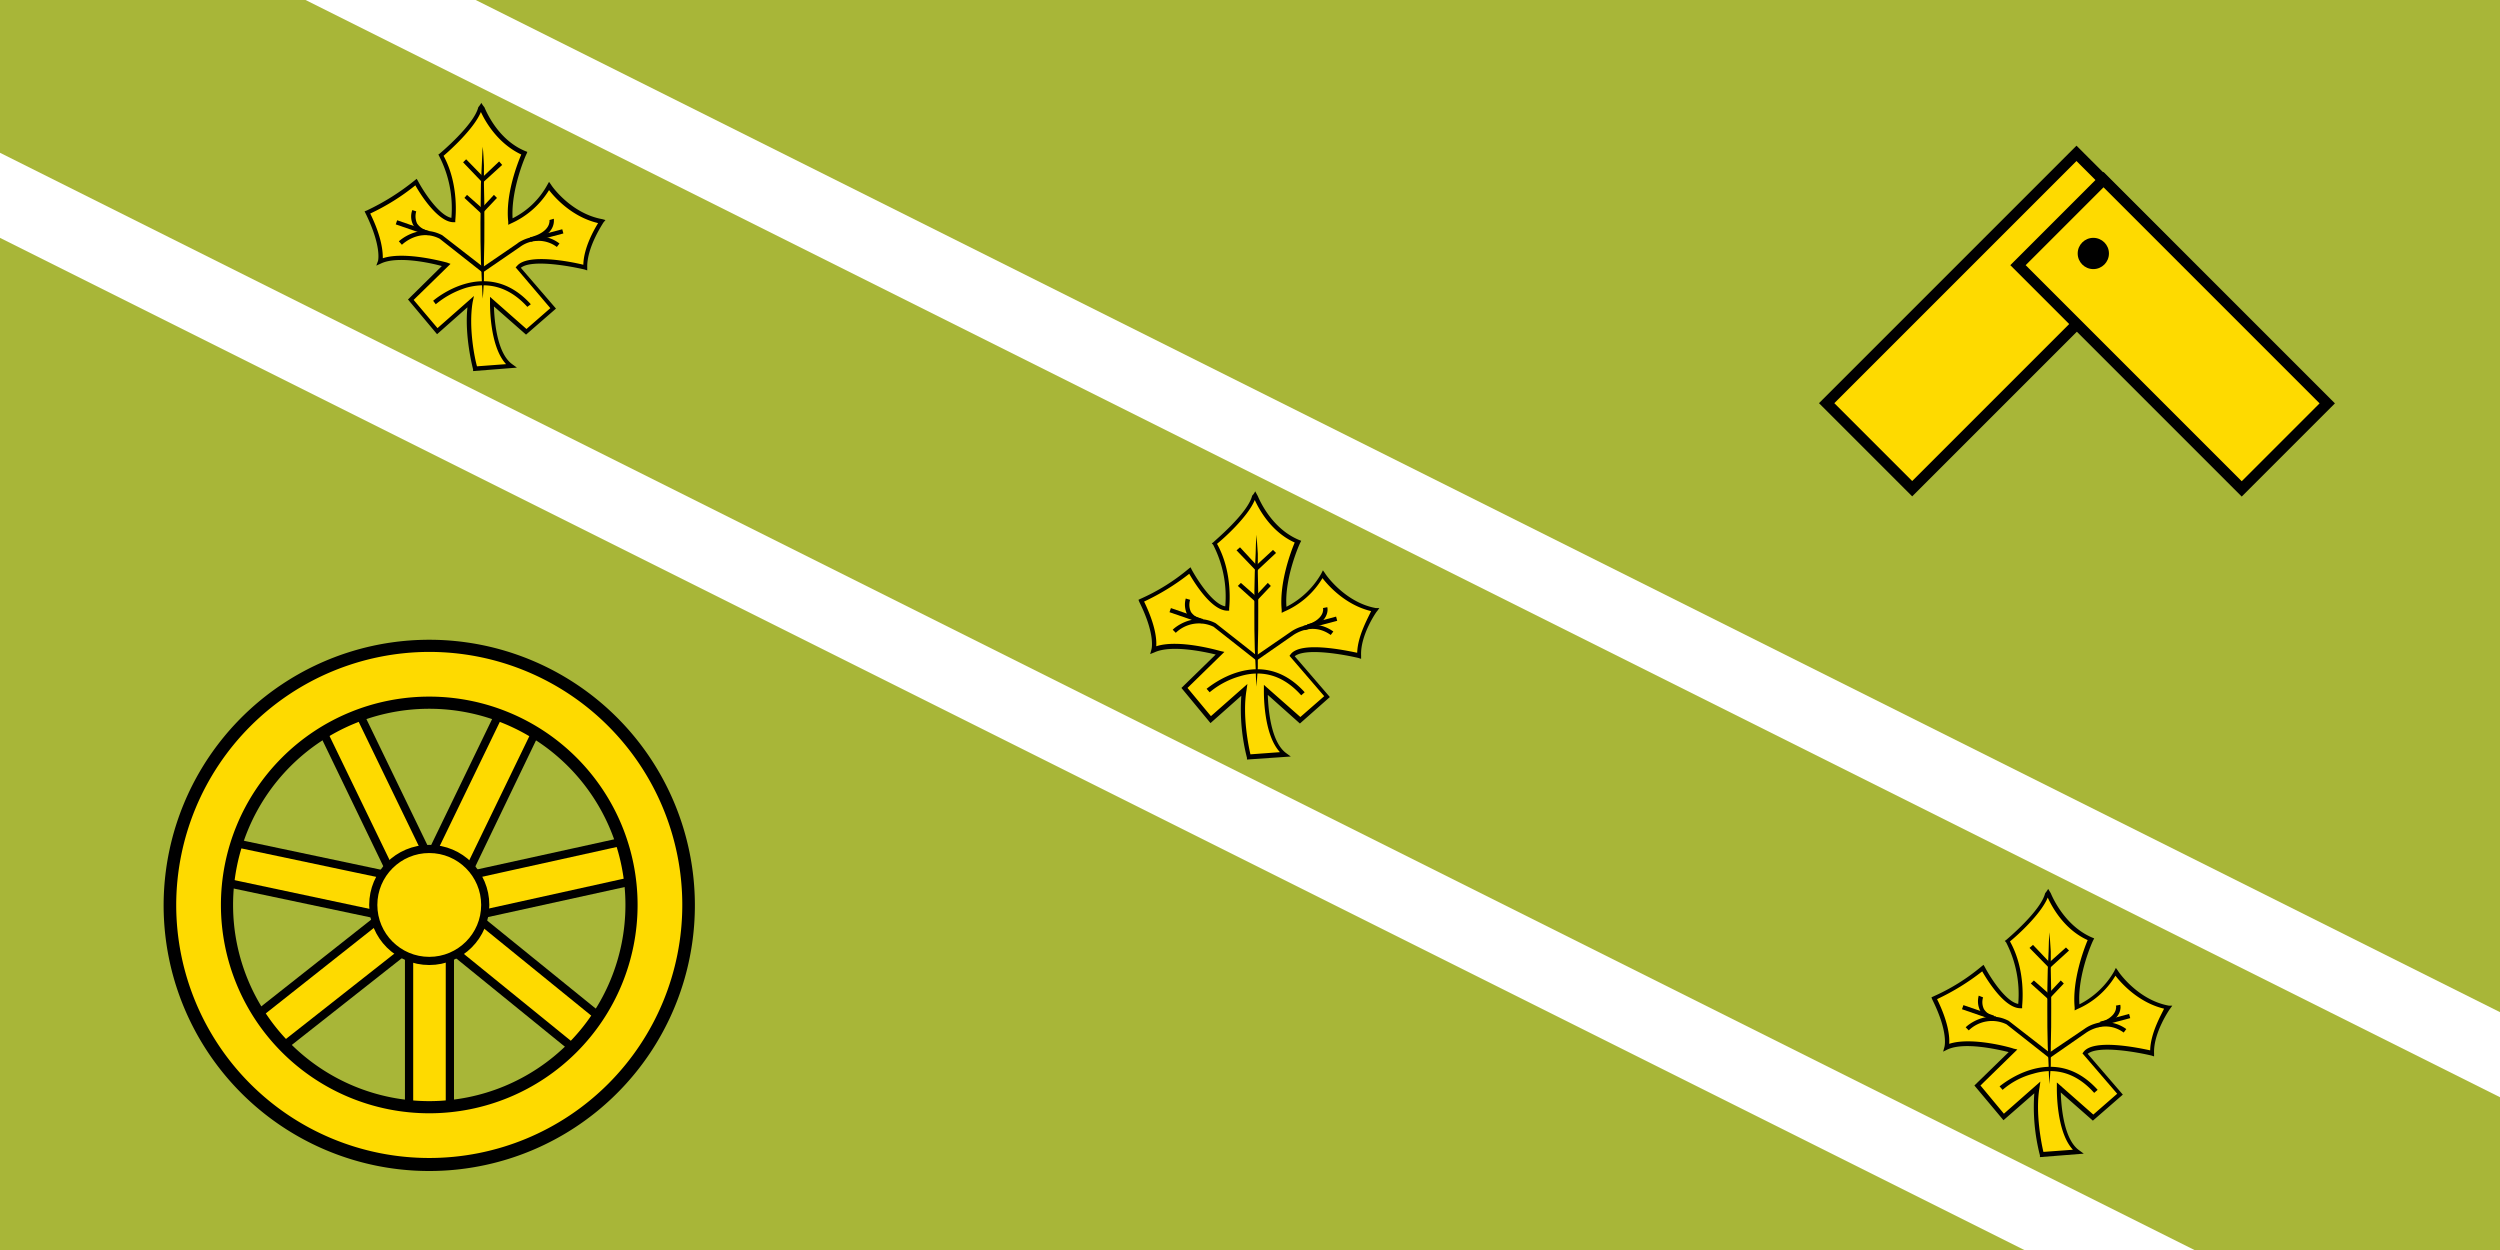
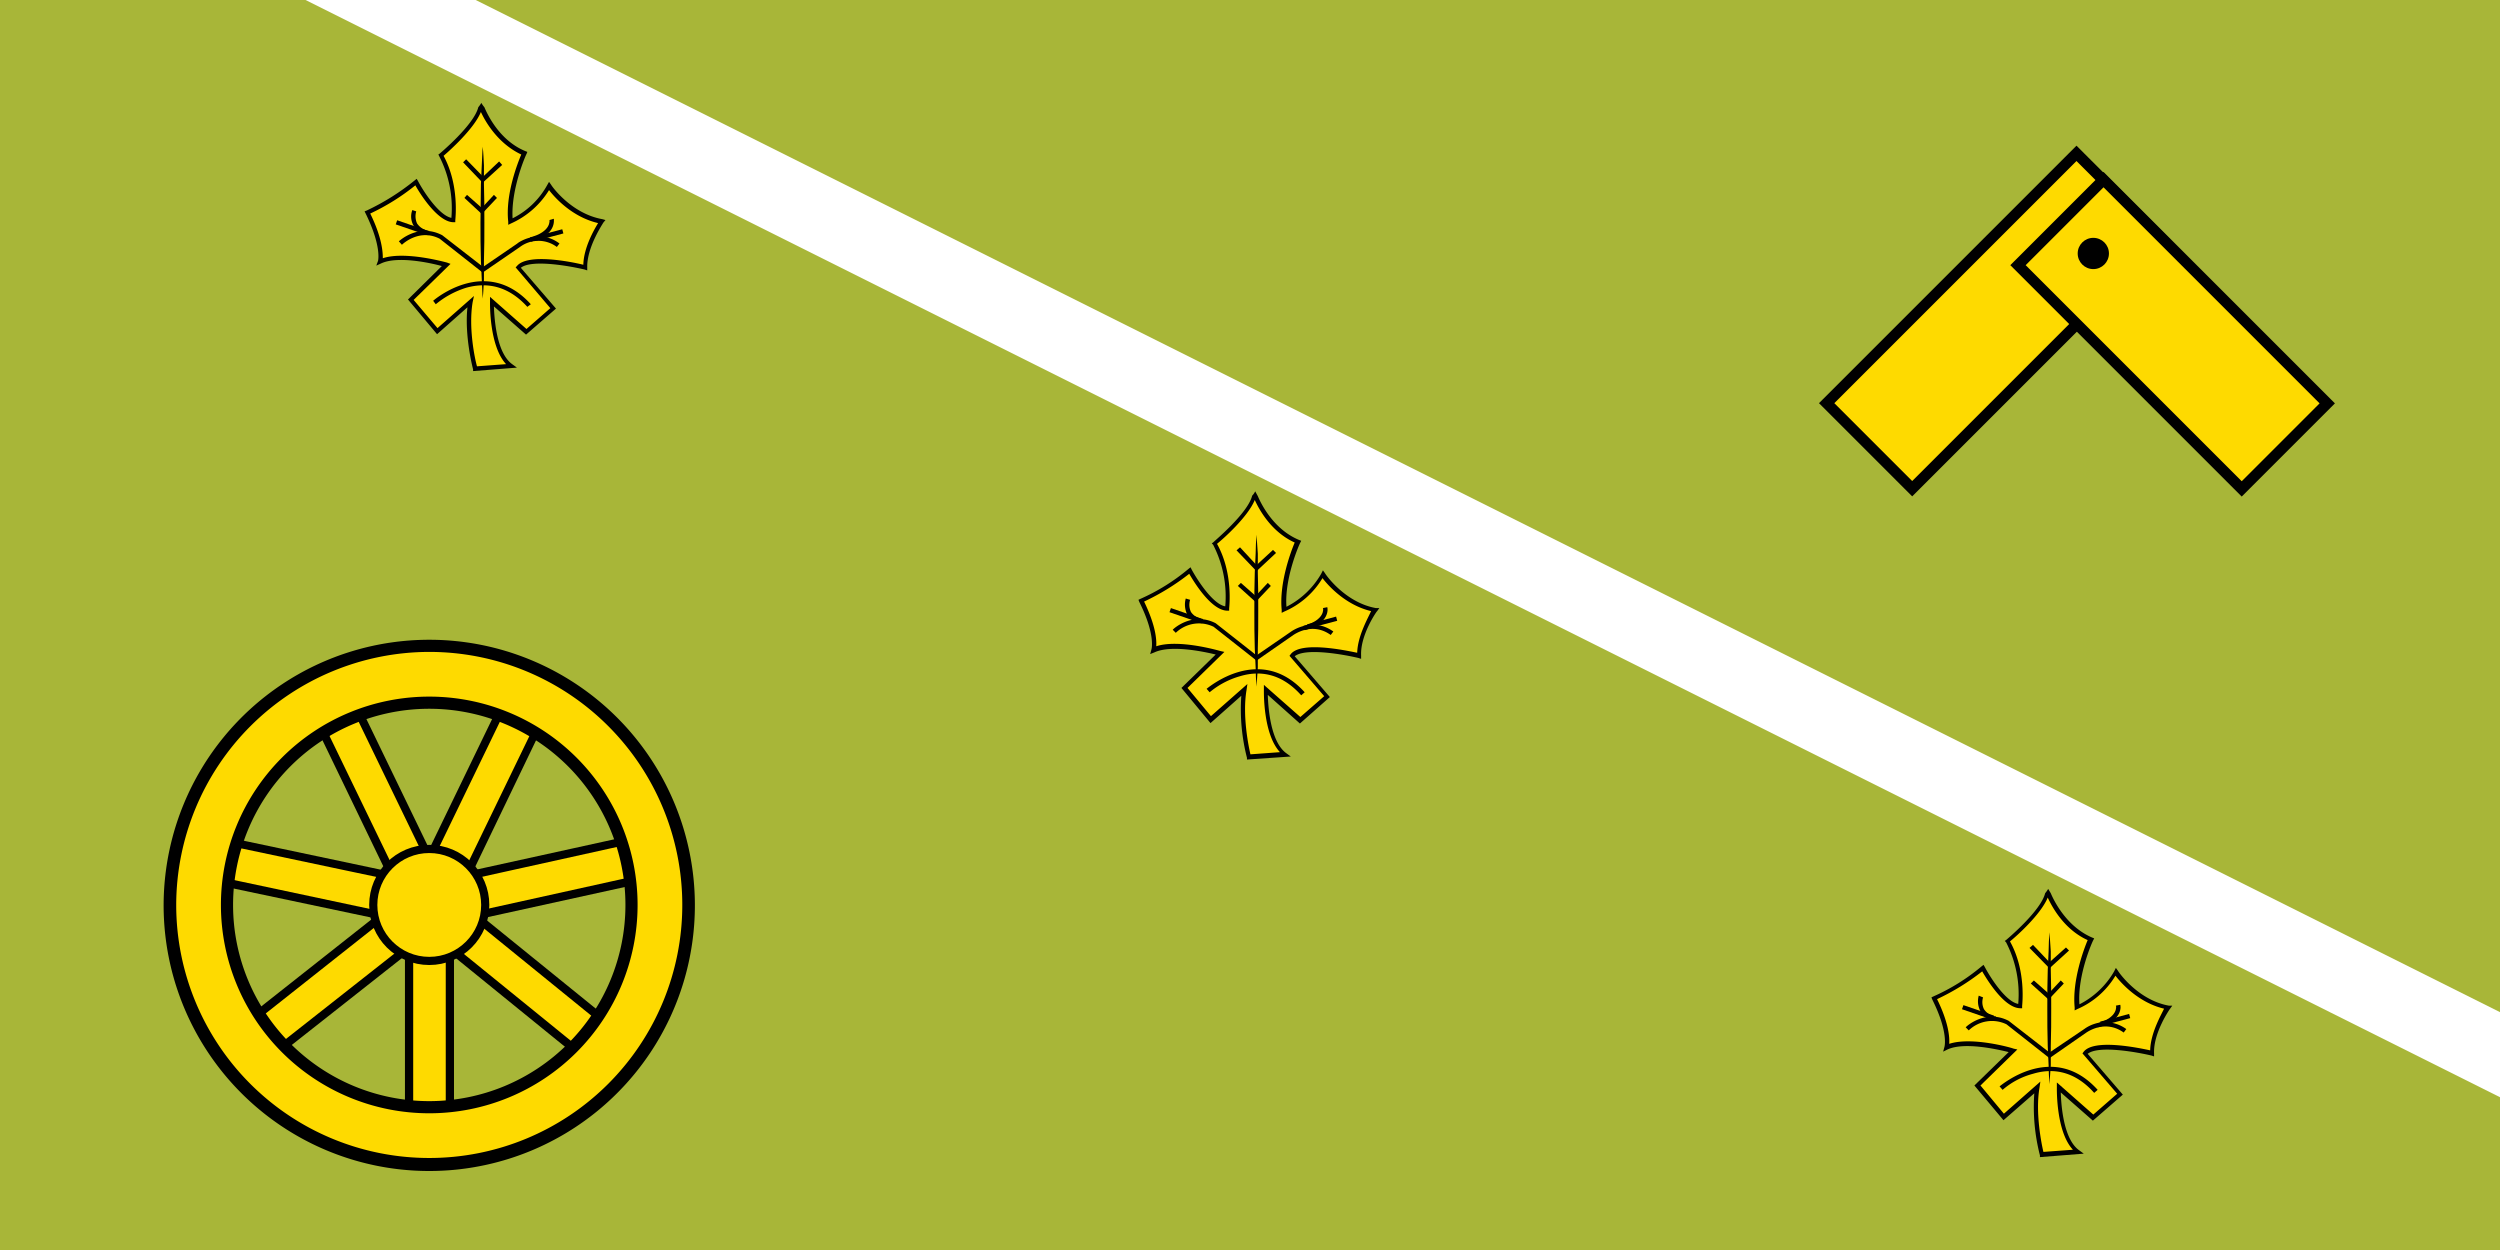
<svg xmlns="http://www.w3.org/2000/svg" id="Layer_1" data-name="Layer 1" viewBox="0 0 576 288">
  <rect width="576" height="288" fill="#a8b638" />
  <g>
    <polygon points="70.4 0 576 252.8 576 233.2 109.6 0 70.4 0" fill="#fff" />
-     <polygon points="0 54.8 466.4 288 505.6 288 0 35.2 0 54.8" fill="#fff" />
  </g>
  <g>
    <g>
      <polygon points="94.2 262.6 94.2 218.2 59.4 245.7 53.5 238.3 88.1 211 45 201.9 47 192.7 90.5 201.9 71.1 161.9 79.6 157.8 98.9 197.7 118.2 157.8 126.7 161.9 107.4 201.8 150.7 192.3 152.8 201.5 109.4 211 143.9 239 137.9 246.3 103.6 218.4 103.6 262.6 94.2 262.6" fill="#feda00" />
      <path d="M118.7,159l6.8,3.3-19.8,40.9,44.3-9.8,1.6,7.3-44.3,9.8,35.2,28.6-4.7,5.8-35.1-28.5v45.3H95.2V216.3L59.5,244.4l-4.6-5.9,35.4-28-44.2-9.4,1.6-7.3,44.5,9.4L72.4,162.3l6.7-3.3,19.8,40.9L118.7,159m-.9-2.5-.8,1.7L98.9,195.6,80.8,158.2l-.8-1.7-1.7.8-6.7,3.3-1.7.8.8,1.7,18.1,37.5L48.1,192l-1.9-.4-.3,1.8-1.6,7.4-.4,1.8,1.8.4L86,211.5,53.7,237l-1.5,1.2,1.2,1.5,4.6,5.9,1.2,1.4,1.5-1.1,32.6-25.7v43.4h11.3V220.4l32,26,1.5,1.2,1.2-1.5,4.7-5.8,1.2-1.5-1.5-1.2-32.2-26.1,40.5-8.9,1.9-.4-.4-1.9-1.7-7.3-.4-1.8-1.8.4-40.5,8.9,18-37.4.9-1.7-1.7-.8-6.8-3.3-1.7-.8Z" />
    </g>
    <g>
      <path d="M98.9,268.3a59.8,59.8,0,1,1,59.7-59.8A59.8,59.8,0,0,1,98.9,268.3Zm0-106.3a46.6,46.6,0,1,0,46.6,46.5A46.6,46.6,0,0,0,98.9,162Z" fill="#feda00" />
-       <path d="M98.9,150.2a58.3,58.3,0,1,1-58.3,58.3,58.4,58.4,0,0,1,58.3-58.3m0,106.3a48,48,0,1,0-48-48,48,48,0,0,0,48,48m0-109.1a61.2,61.2,0,1,0,61.2,61.1,61.2,61.2,0,0,0-61.2-61.1Zm0,106.3a45.2,45.2,0,1,1,45.2-45.2,45.2,45.2,0,0,1-45.2,45.2Z" />
+       <path d="M98.9,150.2a58.3,58.3,0,1,1-58.3,58.3,58.4,58.4,0,0,1,58.3-58.3m0,106.3a48,48,0,1,0-48-48,48,48,0,0,0,48,48m0-109.1a61.2,61.2,0,1,0,61.2,61.1,61.2,61.2,0,0,0-61.2-61.1m0,106.3a45.2,45.2,0,1,1,45.2-45.2,45.2,45.2,0,0,1-45.2,45.2Z" />
    </g>
    <circle cx="98.9" cy="208.5" r="12.9" fill="#feda00" stroke="#000" stroke-miterlimit="10" stroke-width="1.88" />
  </g>
  <g>
    <rect x="418.8" y="60" width="81.4" height="27.87" transform="translate(82.3 346.6) rotate(-45)" fill="#feda00" stroke="#000" stroke-miterlimit="10" stroke-width="2.5" />
    <rect x="464.1" y="63.1" width="72.9" height="27.87" transform="translate(201.1 -331.4) rotate(45)" fill="#feda00" stroke="#000" stroke-miterlimit="10" stroke-width="2.5" />
    <circle cx="482.3" cy="58.4" r="3.6" />
  </g>
  <g>
    <g>
      <path d="M471.8,205.3s2.7,8,10,11c0,0-3.9,8.6-3.2,15.8a20.5,20.5,0,0,0,9-8.2s4.5,6.8,12.1,8.2c0,0-4,5.6-3.8,10.6,0,0-12.9-3.2-15.5,0l8.1,9.3-6.2,5.5-7.9-7s-.3,11.4,4.4,14.8l-8.3.7s-2.3-8.5-1.1-15.5l-7.7,6.8-6.1-7.2,8.2-8.1s-10.4-3-15.3-.7c0,0,1.1-3.3-2.9-11.4a46.4,46.4,0,0,0,11.2-6.9s4.7,8.8,8.7,8.8c0,0,1-8.2-2.9-15C462.6,216.8,471.4,209.5,471.8,205.3Z" fill="#feda00" />
      <path d="M500.5,231.7h-.8c-7.2-1.3-11.7-7.9-11.7-8l-.5-.7-.4.8a19.3,19.3,0,0,1-8,7.6c-.5-6.8,3.1-14.7,3.2-14.8l.2-.4-.5-.2c-5.8-2.5-8.7-8.3-9.5-10.2l-.6-1a6.1,6.1,0,0,1-.7,1c-1,4.1-8.8,10.6-8.9,10.7l-.4.3.3.3a26.1,26.1,0,0,1,2.8,14.2c-2.9-.5-6.5-6.2-7.7-8.5l-.3-.5-.5.4a46.4,46.4,0,0,1-11.1,6.9l-.4.2.2.5c3.8,7.6,2.8,10.9,2.8,10.9l-.3,1.1,1-.5c3.9-1.8,11.6,0,14.1.6l-7.9,7.7,6.7,8,7.1-6.2a44.9,44.9,0,0,0,1.3,14.3v.4l10.1-.8-1.1-.8c-3.6-2.6-4.1-10.4-4.2-13.3l7.4,6.5,6.9-6-8.1-9.4c2.5-2,11.3-.4,14.7.4l.6.2v-.7c-.2-4.7,3.6-10.2,3.7-10.3ZM495.4,242c-2.8-.6-12.9-2.7-15.3.3l-.3.4,8,9.3-5.5,4.8-8.4-7.4v1.1c0,.4-.2,10.2,3.7,14.4l-6.8.5c-.4-1.7-1.9-8.9-.9-14.8l.2-1.4-8.4,7.4-5.4-6.5,8.5-8.3-.9-.2c-.4-.2-9.6-2.8-14.8-1.1.1-1.5-.1-4.8-2.8-10.3a53.5,53.5,0,0,0,10.4-6.4c1.1,1.9,5.1,8.5,8.8,8.5h.4v-.5c0-.3,1-8.1-2.8-14.9,1.5-1.2,7.1-6.2,8.7-10.1,1.1,2.4,3.9,7.4,9.2,9.8-.8,1.9-3.6,9.2-3,15.5v.7l.6-.3a19,19,0,0,0,8.8-7.7c1.3,1.7,5.3,6.2,11.2,7.6C497.9,233.9,495.5,238,495.4,242Z" />
    </g>
    <path d="M472.2,214.8l.3,4.4v4.3c.1,3,.1,5.9.1,8.8s0,5.8-.1,8.7v4.4l-.3,4.4c-.1-1.5-.2-2.9-.2-4.4l-.2-4.4c-.1-2.9-.1-5.8-.1-8.7s0-5.8.1-8.8l.2-4.3C472,217.7,472.1,216.2,472.2,214.8Z" />
    <path d="M482.5,251.8c-4-4.5-8.8-6-14.1-4.4a17.5,17.5,0,0,0-7,3.7l-.7-.8c.2-.1,12.3-10.6,22.6.8Z" />
    <polygon points="472 230.3 467.9 226.6 468.6 225.9 472 228.9 474.8 225.9 475.5 226.6 472 230.3" />
    <path d="M472.2,243.8l-9.9-7.8a7.7,7.7,0,0,0-8.7,1.4l-.7-.7c0-.1,4.5-4.3,9.9-1.5l9.4,7.3,8-5.4a8.2,8.2,0,0,1,9.7,0l-.6.8c-4.3-3.1-8.4-.1-8.6,0Z" />
    <rect x="455.4" y="229.8" width="1" height="7.47" transform="translate(86.5 588.3) rotate(-71)" />
    <rect x="483.9" y="234.7" width="6.9" height="1" transform="translate(-44.1 133) rotate(-14.9)" />
    <path d="M459.7,235.2a4.5,4.5,0,0,1-3.4-2.2,4.9,4.9,0,0,1-.4-3.6l1,.4a3.7,3.7,0,0,0,.2,2.7,3.8,3.8,0,0,0,2.8,1.7Z" />
    <path d="M483.3,236.7l-.2-.9c5-1.3,4.5-4.1,4.4-4.1l1-.2C488.6,231.6,489.3,235.2,483.3,236.7Z" />
    <polygon points="472.2 223.1 467.6 218.4 468.4 217.7 472.2 221.7 476 218.3 476.7 219 472.2 223.1" />
  </g>
  <g>
    <g>
      <path d="M289.1,113.7s2.7,8,10,11c0,0-3.9,8.7-3.2,15.8a19.7,19.7,0,0,0,9-8.2s4.5,6.8,12.1,8.2c0,0-4,5.6-3.8,10.6,0,0-12.9-3.2-15.5,0l8.1,9.3-6.2,5.5-7.9-7s-.3,11.4,4.4,14.9l-8.3.6s-2.3-8.5-1.1-15.5l-7.7,6.8-6.1-7.2,8.2-8s-10.4-3.1-15.3-.8c0,0,1.1-3.3-2.9-11.3a48.7,48.7,0,0,0,11.2-7s4.7,8.8,8.7,8.8c0,0,1-8.2-2.9-15C279.9,125.2,288.7,117.9,289.1,113.7Z" fill="#feda00" />
      <path d="M317.8,140.1H317c-7.2-1.3-11.7-7.9-11.7-8l-.5-.7-.4.8a19.3,19.3,0,0,1-8,7.6c-.5-6.7,3.1-14.7,3.2-14.8l.2-.4-.5-.2c-5.8-2.4-8.7-8.2-9.5-10.1l-.6-1.1a3.6,3.6,0,0,1-.7,1c-1,4.1-8.9,10.6-8.9,10.7l-.4.3.3.3a26.1,26.1,0,0,1,2.8,14.2c-2.9-.5-6.5-6.2-7.7-8.4l-.3-.6-.5.4a46.4,46.4,0,0,1-11.1,6.9l-.4.2.2.5c3.8,7.6,2.8,10.9,2.8,10.9l-.3,1.1,1-.4c3.9-1.8,11.6-.1,14.1.5l-7.9,7.7,6.7,8.1,7.1-6.3a44.9,44.9,0,0,0,1.3,14.3v.4l10.1-.7-1.1-.8c-3.6-2.7-4.1-10.5-4.2-13.4l7.4,6.6,6.9-6.1-8.1-9.4c2.5-2,11.3-.4,14.7.4l.6.2V151c-.2-4.7,3.6-10.2,3.7-10.2Zm-5.1,10.3c-2.9-.6-12.9-2.7-15.3.3l-.3.4,8,9.3-5.5,4.8-8.4-7.4v1.1c0,.5-.2,10.2,3.7,14.4l-6.8.5c-.4-1.7-1.9-8.9-.9-14.8l.2-1.4L279,165l-5.4-6.5,8.5-8.3-.9-.2c-.4-.1-9.6-2.8-14.8-1.1.1-1.5-.1-4.7-2.8-10.3a53.5,53.5,0,0,0,10.4-6.4c1.1,1.9,5.1,8.5,8.8,8.5h.4v-.5c0-.3,1-8.1-2.8-14.9,1.5-1.2,7.1-6.2,8.7-10.1,1.1,2.4,3.9,7.4,9.2,9.8-.8,1.9-3.6,9.2-3,15.5v.7l.6-.3a19,19,0,0,0,8.8-7.7c1.3,1.7,5.3,6.2,11.2,7.6C315.2,142.4,312.8,146.5,312.7,150.4Z" />
    </g>
    <path d="M289.5,123.2l.3,4.4v4.3c.1,3,.1,5.9.1,8.8s0,5.8-.1,8.7v4.4l-.3,4.4c-.1-1.5-.2-2.9-.2-4.4l-.2-4.4c-.1-2.9-.1-5.8-.1-8.7s0-5.8.1-8.8l.2-4.3C289.3,126.1,289.4,124.7,289.5,123.2Z" />
    <path d="M299.8,160.2c-4-4.5-8.8-6-14.1-4.4a19,19,0,0,0-7,3.7l-.7-.8c.2-.1,12.3-10.6,22.6.8Z" />
    <polygon points="289.3 138.7 285.2 135 285.9 134.3 289.3 137.3 292.1 134.3 292.8 135 289.3 138.7" />
    <path d="M289.5,152.2l-9.9-7.8a7.7,7.7,0,0,0-8.7,1.4l-.7-.7c0-.1,4.5-4.3,9.9-1.5l9.4,7.4,8-5.5s4.8-3.5,9.7,0l-.6.8c-4.3-3.1-8.4-.1-8.6,0Z" />
    <rect x="272.7" y="138.2" width="1" height="7.47" transform="translate(50 353.9) rotate(-71)" />
    <rect x="301.2" y="143.1" width="6.9" height="1" transform="translate(-26.7 83) rotate(-14.9)" />
    <path d="M277,143.6a4.8,4.8,0,0,1-3.5-2.1,5.2,5.2,0,0,1-.3-3.6l1,.3a3.9,3.9,0,0,0,.2,2.8,3.7,3.7,0,0,0,2.8,1.6Z" />
    <path d="M300.6,145.2l-.3-1c5.1-1.3,4.6-4.1,4.5-4.1l1-.2C305.9,140,306.6,143.6,300.6,145.2Z" />
    <polygon points="289.5 131.6 284.9 126.8 285.7 126.1 289.5 130.2 293.3 126.7 294 127.4 289.5 131.6" />
  </g>
  <g>
    <g>
      <path d="M110.8,24.3s2.8,8,10,11c0,0-3.9,8.6-3.1,15.7a19.4,19.4,0,0,0,8.9-8.1s4.5,6.8,12.1,8.1c0,0-3.9,5.6-3.8,10.6,0,0-12.9-3.1-15.4,0l8,9.4-6.2,5.5-7.9-7s-.3,11.3,4.4,14.8l-8.3.6s-2.3-8.4-1.1-15.4l-7.7,6.8-6-7.3,8.1-8s-10.4-3-15.3-.7c0,0,1.1-3.4-2.8-11.4A53.1,53.1,0,0,0,95.9,42s4.7,8.7,8.6,8.7c0,0,1-8.1-2.9-14.9C101.6,35.8,110.4,28.5,110.8,24.3Z" fill="#feda00" />
      <path d="M139.5,50.7l-.7-.2c-7.3-1.3-11.8-7.8-11.8-7.9l-.5-.7-.4.7a18.5,18.5,0,0,1-8,7.7c-.4-6.8,3.1-14.7,3.2-14.8l.2-.5-.5-.2c-5.8-2.4-8.6-8.2-9.4-10.1a6.1,6.1,0,0,1-.7-1,6.1,6.1,0,0,1-.7,1c-1,4.1-8.8,10.6-8.9,10.7l-.3.2.2.4A26.1,26.1,0,0,1,104,50.2c-2.9-.6-6.5-6.2-7.7-8.5l-.3-.5-.5.4a53.9,53.9,0,0,1-11,6.9l-.5.2.2.4c3.8,7.7,2.9,11,2.9,11l-.4,1.1,1.1-.5c3.8-1.8,11.5-.1,14,.6L94,69l6.7,8,7-6.2c-.7,6.6,1.2,13.9,1.3,14.3v.4l10.1-.8-1.1-.8c-3.6-2.6-4.1-10.4-4.2-13.3l7.4,6.5,6.9-6-8.1-9.4c2.5-2,11.3-.4,14.7.4l.6.2v-.7c-.1-4.7,3.7-10.2,3.7-10.3ZM134.4,61c-2.8-.7-12.9-2.7-15.3.3l-.3.3,8,9.4-5.5,4.8-8.4-7.4v1.1c0,.4-.2,10.2,3.7,14.4l-6.7.5c-.5-1.7-2-8.9-1-14.8l.3-1.4-8.4,7.4-5.5-6.5,8.5-8.3-.8-.3c-.4-.1-9.7-2.7-14.8-1,0-1.5-.2-4.8-2.9-10.3a50.5,50.5,0,0,0,10.4-6.5c1.1,2,5.2,8.5,8.8,8.5h.4v-.4c0-.3,1-8.1-2.7-14.9,1.4-1.2,7-6.2,8.6-10.1,1.1,2.4,4,7.3,9.3,9.8-.8,1.9-3.7,9.2-3,15.5v.7l.6-.3a19.7,19.7,0,0,0,8.8-7.7c1.3,1.7,5.3,6.2,11.3,7.6C136.9,52.9,134.5,57,134.4,61Z" />
    </g>
    <path d="M111.2,33.8c.2,1.4.2,2.9.3,4.3v4.4c.1,2.9.1,5.8.1,8.8s0,5.8-.1,8.7v4.4c-.1,1.4-.1,2.9-.3,4.4-.1-1.5-.1-3-.2-4.4l-.2-4.4c-.1-2.9-.1-5.8-.1-8.7s.1-5.9.1-8.8l.2-4.4C111.1,36.7,111.1,35.2,111.2,33.8Z" />
    <path d="M121.5,70.7c-4-4.4-8.7-5.9-14.1-4.4a20.6,20.6,0,0,0-7,3.8l-.6-.8c.1-.1,12.2-10.6,22.5.8Z" />
    <polygon points="111 49.3 107 45.6 107.6 44.9 111 47.9 113.8 44.9 114.5 45.6 111 49.3" />
    <path d="M111.2,62.8,101.3,55c-4.7-2.4-8.5,1.2-8.7,1.4l-.7-.8s4.5-4.3,10-1.4l9.4,7.3,7.9-5.4c0-.1,4.9-3.6,9.7,0l-.6.8a7.1,7.1,0,0,0-8.5,0Z" />
    <rect x="94.4" y="48.7" width="1" height="7.47" transform="translate(14.4 125.1) rotate(-71)" />
    <rect x="122.9" y="53.7" width="6.9" height="1" transform="translate(-9.7 34.3) rotate(-14.9)" />
    <path d="M98.7,54.2A5,5,0,0,1,95.3,52a4.2,4.2,0,0,1-.3-3.6l.9.3a4,4,0,0,0,.2,2.8,4,4,0,0,0,2.8,1.7Z" />
    <path d="M122.3,55.7l-.2-1c5-1.3,4.5-4,4.5-4l1-.3C127.6,50.6,128.3,54.2,122.3,55.7Z" />
    <polygon points="111.2 42.1 106.7 37.4 107.4 36.7 111.3 40.7 115 37.2 115.7 38 111.2 42.1" />
  </g>
</svg>